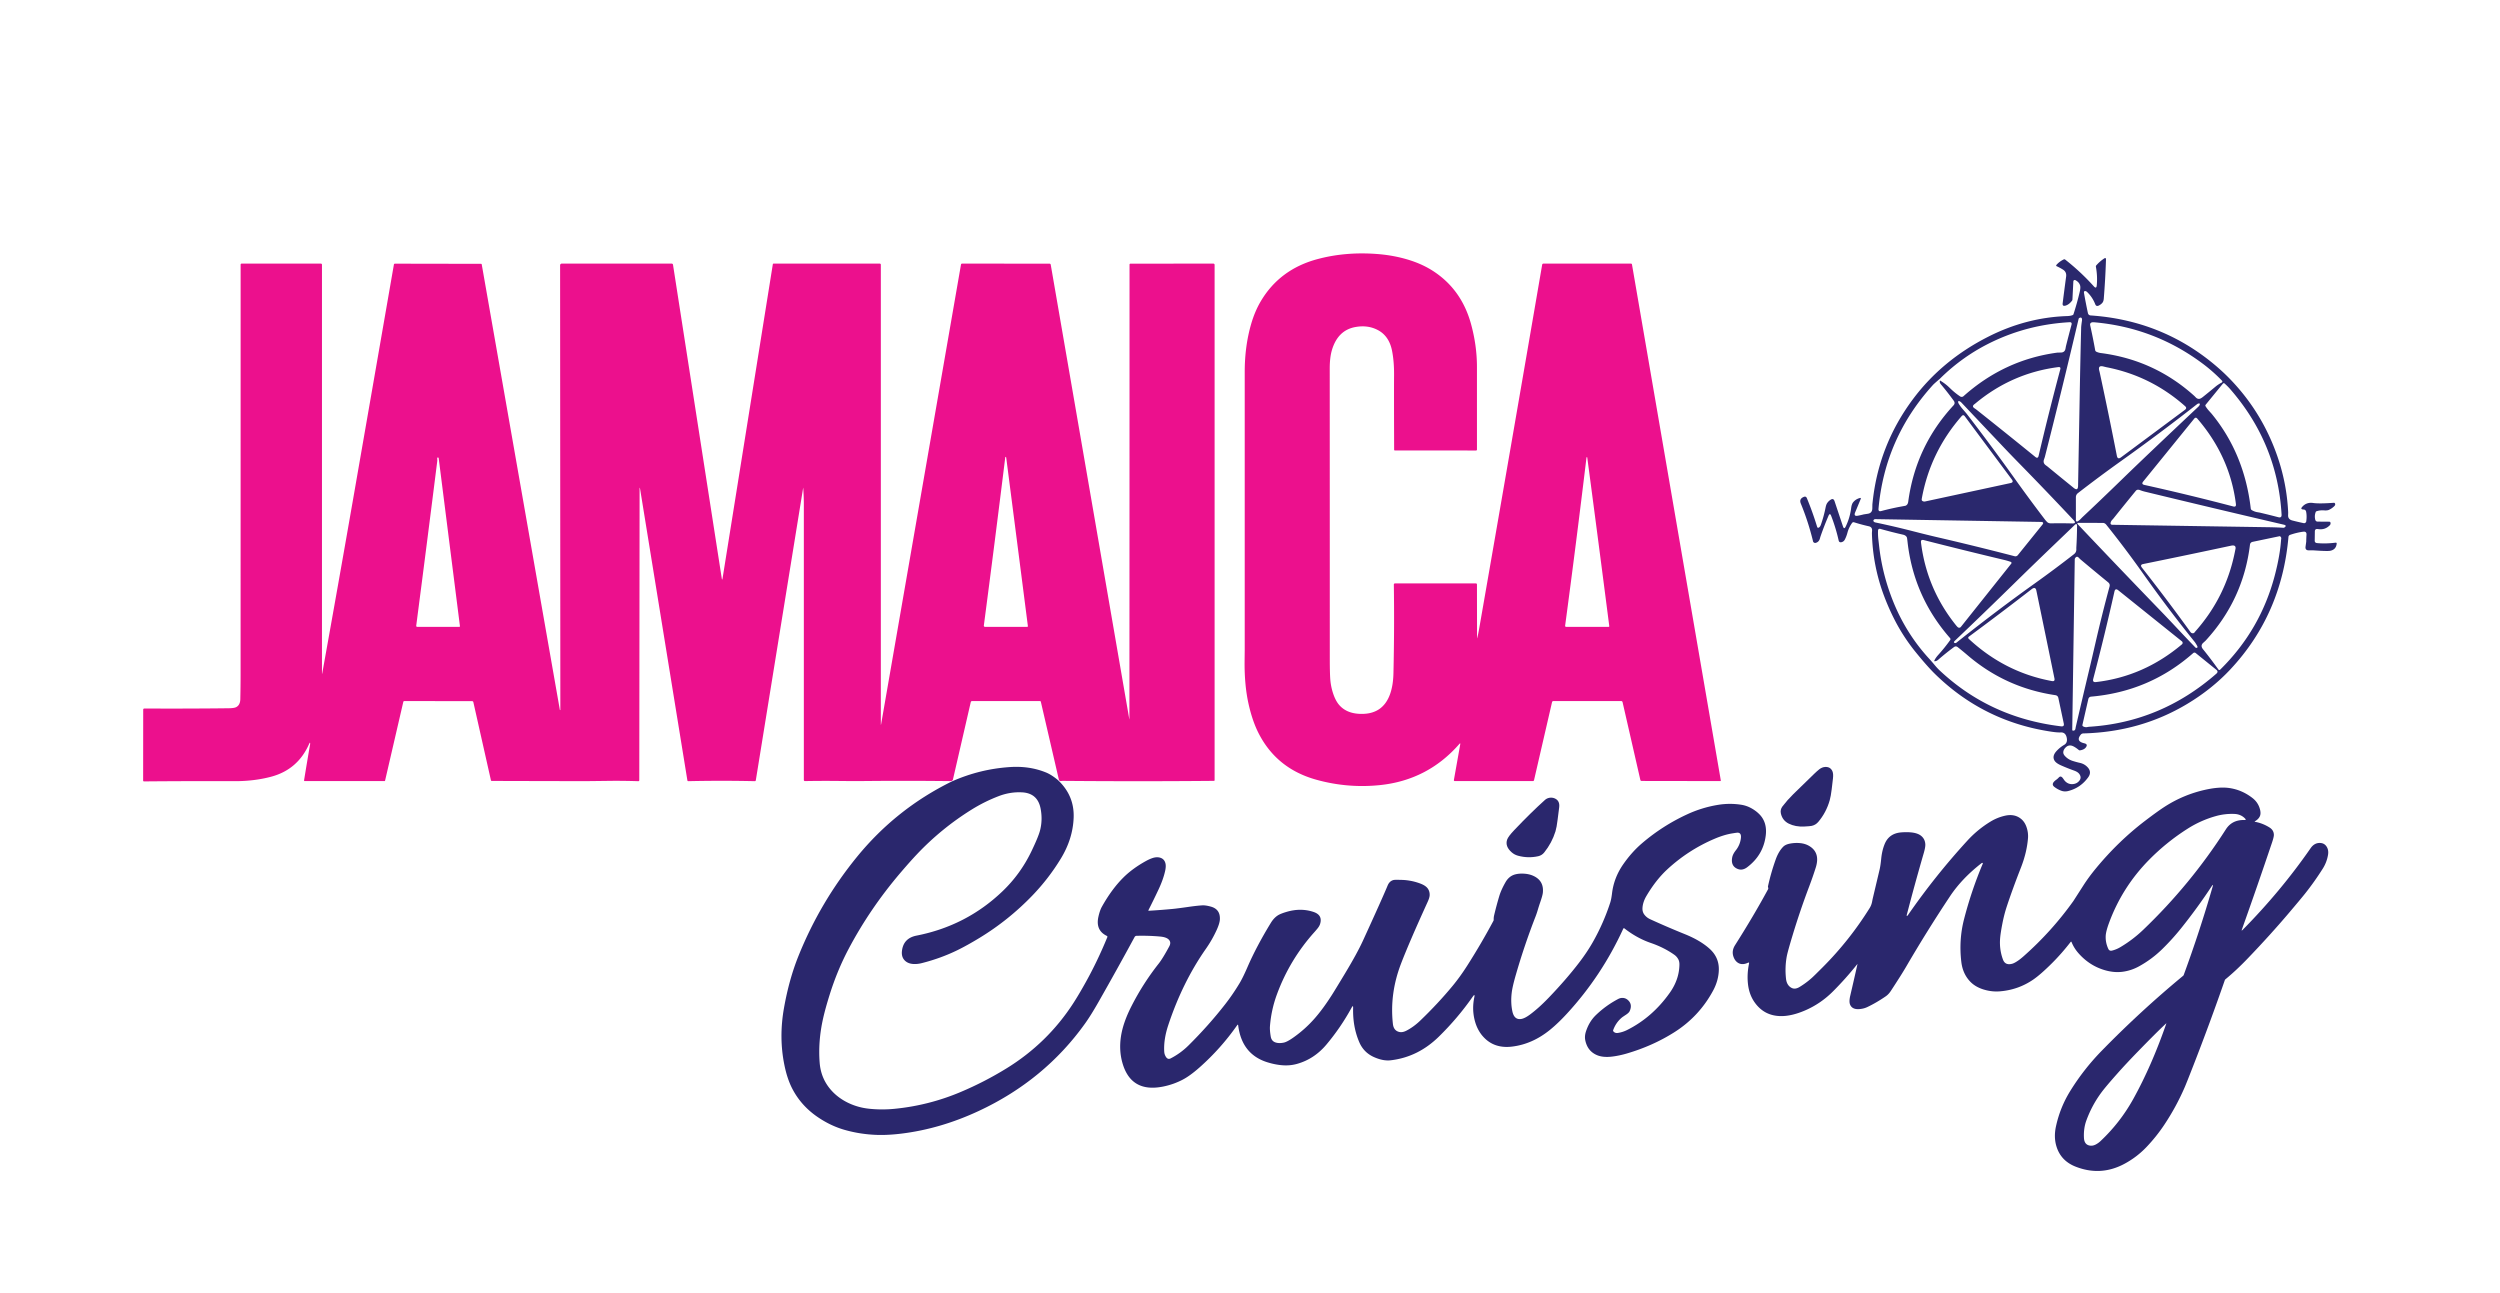
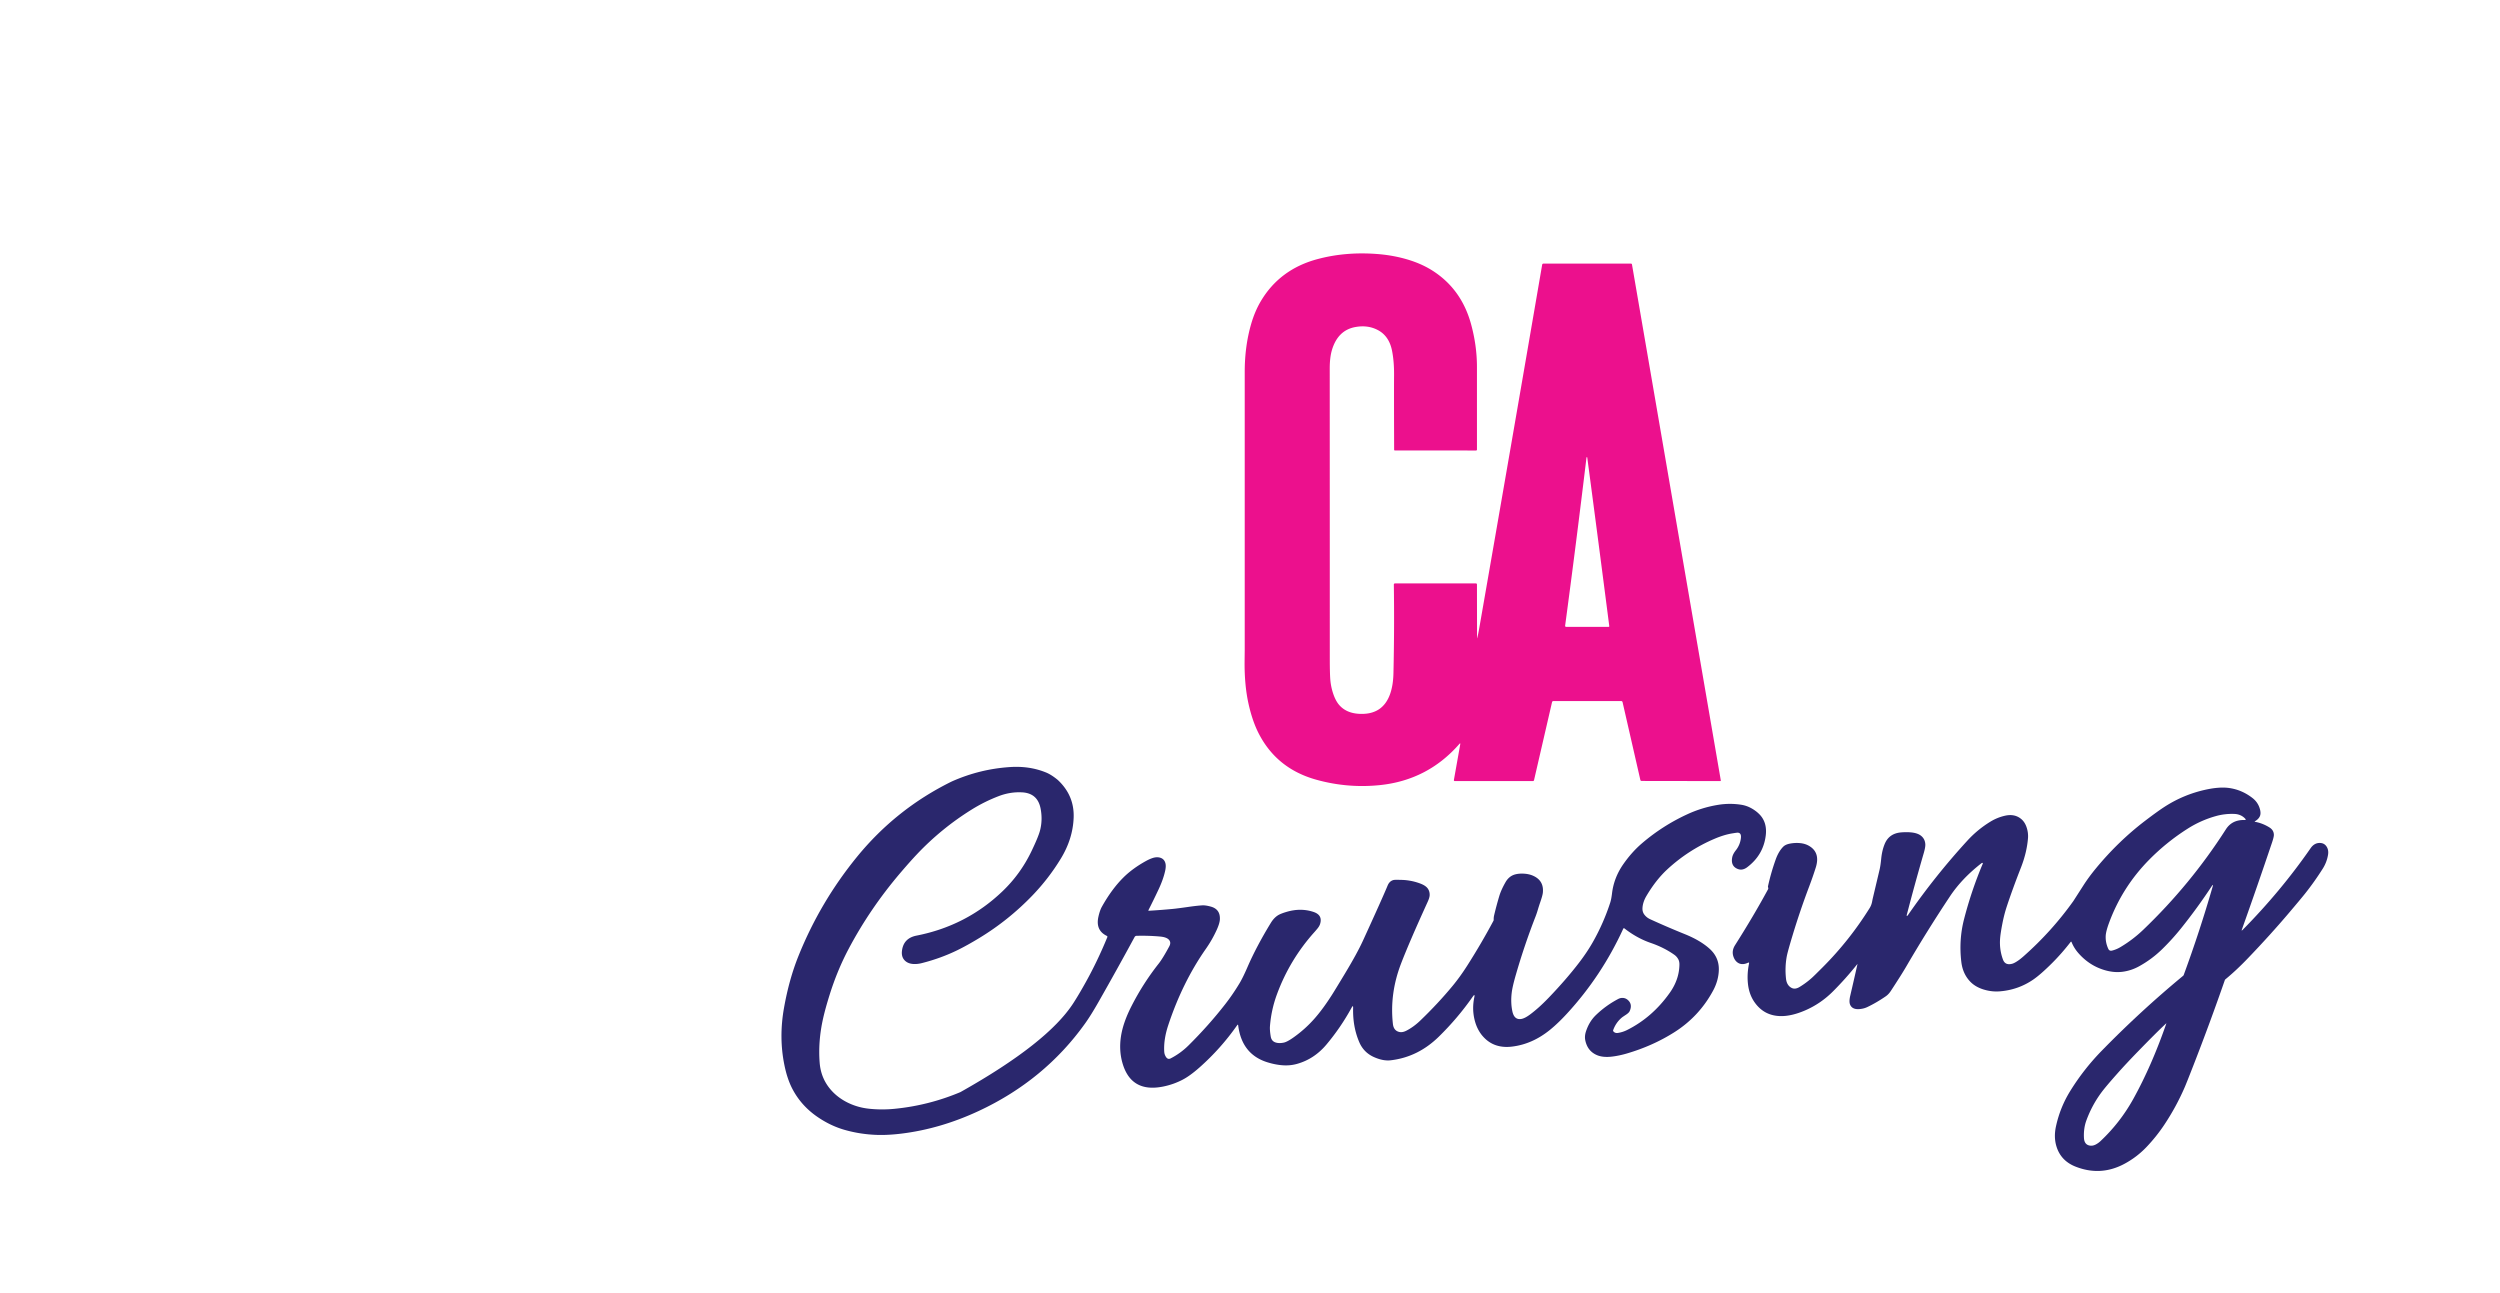
<svg xmlns="http://www.w3.org/2000/svg" version="1.1" viewBox="0 0 2013 1041">
  <path fill="#ec108d" d="   M 1189.46 513.70   Q 1190.13 511.31 1191.31 504.56   Q 1216.76 358.72 1241.76 213.10   A 1.03 1.03 -85.0 0 1 1242.77 212.25   L 1313.24 212.25   A 0.84 0.84 85.1 0 1 1314.07 212.95   L 1385.60 628.44   A 0.42 0.42 -5.2 0 1 1385.19 628.93   L 1321.81 628.83   A 1.02 1.02 83.6 0 1 1320.82 628.04   L 1306.49 565.36   A 1.11 1.11 83.4 0 0 1305.41 564.50   L 1250.79 564.50   A 1.12 1.12 -83.5 0 0 1249.70 565.37   L 1235.20 628.20   A 0.96 0.93 6.0 0 1 1234.27 628.93   L 1171.41 628.94   A 0.75 0.74 5.1 0 1 1170.67 628.07   L 1175.77 599.40   Q 1176.03 597.94 1175.06 599.05   Q 1149.42 628.40 1110.50 632.23   Q 1084.62 634.77 1059.62 627.75   Q 1027.78 618.81 1013.31 590.19   Q 1008.34 580.35 1005.31 566.69   Q 1001.95 551.51 1002.15 532.28   Q 1002.25 523.28 1002.25 523.21   Q 1002.25 411.35 1002.25 299.50   Q 1002.25 278.79 1007.38 261.04   Q 1010.34 250.79 1015.12 242.68   Q 1030.41 216.74 1061.02 208.59   Q 1083.39 202.63 1108.50 204.50   Q 1123.08 205.58 1135.84 209.74   Q 1145.86 213.01 1153.90 218.21   Q 1176.87 233.07 1184.50 261.00   Q 1189.24 278.34 1189.24 295.50   Q 1189.25 328.38 1189.25 362.01   A 0.74 0.73 -90.0 0 1 1188.52 362.75   L 1123.07 362.69   A 0.51 0.49 0.0 0 1 1122.56 362.20   Q 1122.39 314.72 1122.50 302.25   Q 1122.60 291.06 1120.85 282.33   Q 1118.51 270.62 1109.56 265.83   Q 1101.53 261.53 1091.49 263.30   Q 1077.29 265.81 1072.50 281.75   Q 1070.70 287.76 1070.70 296.75   Q 1070.75 414.00 1070.75 531.25   Q 1070.75 540.80 1071.09 546.26   Q 1071.47 552.19 1073.23 557.76   Q 1075.31 564.35 1078.60 567.97   Q 1084.17 574.12 1094.00 574.75   Q 1113.42 576.00 1119.44 558.44   Q 1121.80 551.55 1122.01 541.99   Q 1122.82 506.16 1122.32 470.70   A 0.94 0.93 -0.6 0 1 1123.26 469.75   L 1188.38 469.75   A 0.88 0.87 90.0 0 1 1189.25 470.63   L 1189.31 513.70   Q 1189.31 514.23 1189.46 513.70   Z   M 1277.41 368.68   Q 1269.30 436.28 1260.24 503.84   A 0.81 0.80 3.7 0 0 1261.04 504.75   L 1295.27 504.75   A 0.52 0.52 -3.8 0 0 1295.79 504.16   Q 1287.11 436.52 1278.11 368.77   Q 1277.96 367.68 1277.57 368.22   Q 1277.44 368.39 1277.41 368.68   Z" />
-   <path fill="#2a286d" d="   M 1856.86 411.88   A 2.04 2.03 -4.9 0 0 1854.94 410.27   Q 1852.03 410.18 1853.59 408.31   Q 1857.01 404.21 1862.50 405.00   Q 1867.46 405.72 1879.19 404.85   A 0.97 0.78 -16.0 0 1 1880.01 405.20   Q 1880.83 406.38 1879.44 407.69   Q 1877.45 409.56 1875.18 410.57   Q 1873.82 411.17 1871.23 410.96   Q 1868.21 410.72 1865.29 411.65   A 1.10 1.04 0.6 0 0 1864.62 412.27   Q 1863.44 415.27 1864.25 418.52   A 1.96 1.85 82.7 0 0 1866.05 420.00   L 1875.69 420.08   A 0.79 0.67 -7.9 0 1 1876.39 420.52   Q 1876.91 421.93 1875.94 422.94   Q 1872.07 426.93 1866.48 426.00   Q 1863.95 425.57 1863.92 427.91   L 1863.81 435.29   Q 1863.79 437.11 1865.73 437.30   Q 1872.76 437.96 1880.73 436.94   A 0.69 0.69 -1.0 0 1 1881.51 437.69   Q 1881.03 442.56 1876.25 443.50   Q 1873.96 443.95 1862.27 443.11   Q 1862.18 443.10 1859.24 443.16   Q 1855.98 443.23 1856.43 440.11   Q 1856.96 436.33 1856.97 436.19   Q 1857.02 433.37 1857.19 430.55   Q 1857.35 427.76 1854.58 428.12   Q 1849.38 428.80 1843.98 430.67   A 1.97 1.97 82.9 0 0 1842.67 432.36   Q 1837.20 494.81 1795.94 538.94   Q 1781.11 554.80 1761.18 566.77   Q 1723.57 589.37 1677.47 590.55   A 2.75 2.72 -71.2 0 0 1675.40 591.58   Q 1671.16 596.87 1678.27 598.50   Q 1681.49 599.24 1679.48 601.86   Q 1678.05 603.73 1674.74 604.19   A 1.17 1.05 59.0 0 1 1673.86 603.92   Q 1671.14 601.69 1669.19 600.81   Q 1665.63 599.21 1662.94 602.19   Q 1661.52 603.75 1661.36 605.51   Q 1661.22 607.09 1662.58 608.62   Q 1665.13 611.48 1668.94 612.70   Q 1671.83 613.62 1674.80 614.29   Q 1678.34 615.08 1680.82 617.67   Q 1684.54 621.55 1681.41 625.89   Q 1675.24 634.45 1665.25 636.94   Q 1662.38 637.66 1659.81 636.72   Q 1656.77 635.63 1654.18 633.62   Q 1651.03 631.19 1655.68 627.87   Q 1656.80 627.07 1657.73 626.05   Q 1659.36 624.26 1661.10 626.70   Q 1662.51 628.68 1662.54 628.70   Q 1665.22 631.63 1668.90 631.37   Q 1672.29 631.14 1674.28 628.63   Q 1676.34 626.00 1674.18 623.12   Q 1672.99 621.53 1670.07 620.48   Q 1664.78 618.59 1659.64 616.33   Q 1655.54 614.53 1654.30 612.45   Q 1652.18 608.89 1655.83 604.84   Q 1658.56 601.82 1662.08 599.76   Q 1665.10 597.99 1664.06 593.69   Q 1663.06 589.56 1659.25 589.75   Q 1656.66 589.88 1651.73 589.15   Q 1597.34 581.06 1558.19 542.81   Q 1551.84 536.61 1542.46 525.04   Q 1532.55 512.80 1525.44 498.87   Q 1520.95 490.08 1517.33 480.59   Q 1507.93 455.95 1507.27 429.27   Q 1507.27 429.17 1507.40 427.24   Q 1507.58 424.38 1504.75 423.75   Q 1498.68 422.40 1492.88 420.54   A 1.40 1.39 26.7 0 0 1491.32 421.05   Q 1488.70 424.66 1487.55 428.97   Q 1486.72 432.10 1485.39 434.57   Q 1484.56 436.09 1482.90 436.54   Q 1480.91 437.08 1480.47 435.11   Q 1478.19 424.99 1474.44 415.31   Q 1473.43 412.71 1472.31 415.31   Q 1468.78 423.55 1465.84 432.02   Q 1465.80 432.12 1465.38 433.63   Q 1464.59 436.45 1462.00 437.12   A 1.76 1.76 75.9 0 1 1459.85 435.83   Q 1456.08 420.21 1450.02 405.49   Q 1448.47 401.70 1452.42 400.09   Q 1454.17 399.38 1454.89 401.12   Q 1459.57 412.42 1463.19 424.33   A 0.90 0.89 65.0 0 0 1464.53 424.82   Q 1465.62 424.12 1466.17 422.56   Q 1468.56 415.75 1469.96 408.68   Q 1470.43 406.31 1471.21 405.14   Q 1472.27 403.54 1473.94 402.44   Q 1476.29 400.87 1477.18 403.55   L 1483.94 423.81   Q 1484.89 426.66 1486.18 423.95   Q 1489.57 416.83 1490.56 409.06   Q 1490.95 405.94 1492.15 404.45   Q 1494.15 401.97 1497.40 401.03   Q 1498.73 400.65 1498.19 401.92   L 1493.78 412.54   Q 1492.36 415.95 1495.99 415.25   Q 1498.29 414.81 1500.55 414.22   Q 1500.70 414.18 1504.01 413.67   Q 1507.57 413.12 1507.60 409.25   Q 1507.63 406.35 1507.64 406.25   Q 1512.12 359.07 1540.46 321.20   Q 1563.95 289.83 1601.06 271.06   Q 1631.68 255.58 1664.50 254.50   Q 1667.39 254.40 1669.00 253.66   A 1.19 1.00 90.0 0 0 1669.59 252.96   Q 1672.46 244.10 1674.59 235.03   Q 1675.41 231.55 1674.89 229.82   Q 1674.08 227.14 1671.13 225.59   A 1.15 1.14 -74.9 0 0 1669.46 226.55   L 1668.72 241.19   A 1.74 1.59 67.2 0 1 1668.40 242.09   Q 1665.95 245.35 1663.03 246.12   Q 1660.53 246.78 1660.85 244.21   Q 1662.27 232.85 1663.65 222.71   Q 1664.15 219.02 1661.12 217.10   Q 1658.63 215.53 1656.02 214.35   A 0.65 0.65 -57.2 0 1 1655.80 213.33   Q 1658.22 210.58 1661.71 208.90   A 1.12 1.11 -39.0 0 1 1662.89 209.02   Q 1675.44 218.87 1685.98 230.60   Q 1688.01 232.85 1688.31 229.83   Q 1689.02 222.61 1687.62 214.77   A 1.30 1.29 -29.7 0 1 1687.92 213.69   Q 1690.62 210.58 1694.20 208.18   Q 1695.80 207.10 1695.74 209.03   Q 1695.24 224.67 1693.96 240.51   Q 1693.79 242.66 1692.81 243.83   Q 1691.65 245.21 1689.88 246.06   Q 1687.89 247.01 1687.08 244.95   Q 1684.82 239.21 1680.52 235.10   Q 1679.83 234.45 1679.16 234.37   Q 1677.74 234.21 1678.06 236.06   Q 1679.46 244.09 1681.17 252.00   Q 1681.58 253.87 1683.49 254.00   Q 1740.35 257.90 1783.07 293.58   Q 1790.88 300.10 1797.60 307.29   Q 1822.32 333.70 1834.09 368.43   Q 1841.38 389.97 1842.45 412.68   Q 1842.46 412.76 1842.38 414.82   Q 1842.26 418.18 1845.73 419.08   Q 1850.34 420.27 1854.91 421.23   A 1.75 1.75 9.9 0 0 1857.00 419.76   Q 1857.61 415.37 1856.86 411.88   Z   M 1648.53 375.55   Q 1659.08 384.22 1669.70 392.82   Q 1673.19 395.65 1673.27 391.16   Q 1673.90 356.75 1674.53 321.00   Q 1675.03 292.37 1675.75 263.75   Q 1675.78 262.44 1676.37 258.39   Q 1676.54 257.23 1676.35 256.62   Q 1675.91 255.14 1674.24 256.05   A 1.25 1.05 85.9 0 0 1673.69 256.81   Q 1660.62 312.50 1646.52 367.93   Q 1646.50 368.04 1645.82 370.00   Q 1644.83 372.87 1647.28 374.64   Q 1648.49 375.52 1648.53 375.55   Z   M 1561.96 305.00   Q 1557.40 308.88 1556.44 309.94   Q 1517.64 352.64 1512.57 409.68   Q 1512.35 412.14 1514.74 411.50   Q 1522.71 409.36 1530.82 407.87   Q 1534.28 407.24 1534.30 407.23   Q 1536.17 406.48 1536.50 404.00   Q 1542.49 359.36 1572.95 326.43   Q 1574.59 324.65 1573.17 322.69   Q 1568.37 316.06 1562.81 309.44   Q 1561.40 307.75 1562.15 306.38   Q 1566.43 308.93 1569.79 312.21   Q 1574.06 316.40 1578.36 319.23   A 2.17 2.16 -49.3 0 0 1580.99 319.03   Q 1613.93 289.66 1656.54 283.94   Q 1656.66 283.92 1659.47 283.86   Q 1662.59 283.80 1663.15 280.68   Q 1663.46 278.91 1663.48 278.85   Q 1665.77 269.70 1667.99 261.47   Q 1668.57 259.33 1666.36 259.45   Q 1633.09 261.32 1603.90 275.37   Q 1580.43 286.66 1561.96 305.00   Z   M 1688.04 283.24   Q 1689.76 284.03 1691.47 284.25   Q 1734.82 289.81 1767.01 318.93   Q 1767.07 318.99 1768.04 320.00   Q 1769.27 321.30 1770.84 321.16   Q 1771.97 321.06 1773.75 319.64   Q 1778.79 315.61 1783.74 311.48   Q 1786.18 309.45 1788.95 308.02   A 0.92 0.91 54.5 0 0 1789.19 306.57   Q 1782.10 299.20 1773.94 293.06   Q 1735.00 263.78 1686.25 259.50   Q 1682.88 259.20 1682.95 261.51   Q 1682.95 261.60 1683.58 264.50   Q 1685.45 273.11 1687.04 281.95   A 1.75 1.75 -82.9 0 0 1688.04 283.24   Z   M 1759.45 327.06   Q 1731.98 302.67 1696.05 295.67   Q 1695.95 295.65 1693.60 295.07   Q 1689.21 293.98 1690.31 298.34   Q 1690.63 299.58 1690.65 299.68   Q 1697.90 333.27 1704.50 367.02   Q 1705.14 370.26 1707.81 368.28   L 1759.31 330.00   Q 1761.19 328.60 1759.45 327.06   Z   M 1591.10 329.58   Q 1615.29 348.76 1638.84 367.92   Q 1640.89 369.59 1641.50 367.01   Q 1649.68 332.08 1658.94 297.42   Q 1659.51 295.31 1657.34 295.59   Q 1619.92 300.40 1590.61 324.84   Q 1590.58 324.86 1589.75 325.50   Q 1587.57 327.18 1589.71 328.64   Q 1591.05 329.55 1591.10 329.58   Z   M 1813.19 410.78   Q 1815.35 412.02 1817.43 412.38   Q 1819.46 412.72 1819.56 412.75   Q 1826.81 414.45 1834.56 416.48   Q 1837.29 417.19 1837.13 414.37   Q 1833.83 356.95 1795.60 313.14   Q 1793.79 311.08 1791.21 308.76   A 0.91 0.91 -49.7 0 0 1789.90 308.87   L 1775.97 325.92   A 1.02 1.01 48.7 0 0 1775.90 327.10   Q 1777.16 329.12 1778.56 330.66   Q 1780.69 333.02 1780.72 333.05   Q 1807.16 365.20 1812.31 409.44   A 1.81 1.80 -78.5 0 0 1813.19 410.78   Z   M 1612.44 359.17   Q 1596.12 341.94 1579.33 324.16   Q 1578.88 323.69 1578.33 323.35   Q 1576.60 322.30 1576.72 323.83   Q 1576.76 324.36 1577.13 324.98   Q 1578.46 327.22 1580.16 329.18   Q 1583.17 332.66 1583.52 333.11   Q 1603.34 358.85 1622.20 385.30   Q 1633.93 401.75 1646.19 417.81   Q 1647.44 419.46 1648.45 420.41   Q 1649.54 421.44 1651.52 421.40   Q 1660.42 421.24 1668.51 421.47   Q 1672.27 421.58 1669.70 418.84   Q 1648.15 395.88 1626.32 373.57   Q 1618.56 365.65 1612.44 359.17   Z   M 1709.06 385.56   Q 1730.06 365.17 1770.18 327.42   Q 1770.76 326.87 1771.03 326.32   Q 1771.87 324.61 1770.26 324.89   Q 1769.65 324.99 1768.98 325.52   Q 1738.91 349.10 1707.79 371.29   Q 1690.62 383.53 1673.19 397.02   Q 1671.50 398.32 1671.50 400.46   L 1671.50 419.02   A 0.91 0.91 76.3 0 0 1672.83 419.83   Q 1674.08 419.18 1675.19 418.04   Q 1676.70 416.48 1676.78 416.41   Q 1689.64 404.42 1709.06 385.56   Z   M 1547.89 403.36   A 2.89 2.86 55.5 0 0 1550.10 403.78   L 1618.91 388.96   Q 1621.63 388.38 1619.96 386.12   L 1582.06 335.19   Q 1580.84 333.55 1579.51 335.07   Q 1554.20 364.01 1547.42 401.49   Q 1547.16 402.88 1547.89 403.36   Z   M 1726.67 390.47   Q 1762.14 398.33 1798.17 407.79   Q 1800.68 408.45 1800.36 405.88   Q 1795.59 367.60 1769.29 337.08   Q 1768.01 335.59 1766.76 337.13   L 1725.72 387.70   Q 1723.96 389.87 1726.67 390.47   Z   M 1700.98 422.56   Q 1763.59 423.53 1826.00 424.50   Q 1833.73 424.62 1838.50 424.96   A 1.52 1.27 25.8 0 0 1839.42 424.73   Q 1841.76 423.13 1838.81 422.44   Q 1782.09 409.23 1726.89 395.84   Q 1724.93 395.36 1723.07 394.62   Q 1720.93 393.78 1719.73 395.24   Q 1710.62 406.36 1701.66 417.59   Q 1701.63 417.63 1700.63 418.72   Q 1699.86 419.56 1699.55 420.59   Q 1698.96 422.53 1700.98 422.56   Z   M 1510.27 420.73   Q 1525.16 423.84 1539.89 427.63   Q 1551.78 430.68 1559.32 432.43   Q 1590.76 439.71 1622.16 447.87   A 2.49 2.46 26.6 0 0 1624.72 447.04   L 1644.50 422.50   Q 1646.27 420.30 1643.25 420.25   L 1510.01 418.01   A 1.63 1.15 19.3 0 0 1509.09 418.27   Q 1507.98 419.12 1508.79 420.02   Q 1509.23 420.52 1510.27 420.73   Z   M 1753.50 506.39   Q 1760.55 513.91 1767.71 521.33   A 1.18 0.93 61.0 0 0 1768.56 521.69   Q 1770.06 521.58 1769.00 519.75   Q 1767.76 517.60 1767.16 516.86   Q 1745.74 490.33 1726.05 462.48   Q 1711.30 441.62 1695.94 422.47   Q 1694.80 421.05 1693.11 421.05   L 1673.74 421.00   Q 1671.93 421.00 1673.20 422.33   Q 1706.23 457.21 1739.73 491.87   Q 1745.25 497.59 1753.50 506.39   Z   M 1655.59 437.08   Q 1638.47 453.46 1621.55 470.05   Q 1598.01 493.14 1574.12 515.88   Q 1572.92 517.02 1573.49 517.48   A 1.45 1.45 0.0 0 0 1575.31 517.48   Q 1607.67 491.71 1638.35 469.82   Q 1654.41 458.36 1669.97 446.23   Q 1671.90 444.72 1671.87 442.43   Q 1671.85 441.05 1671.86 440.95   Q 1672.40 432.26 1672.44 423.56   Q 1672.45 420.87 1670.50 422.75   Q 1663.06 429.93 1655.59 437.08   Z   M 1557.50 531.98   Q 1558.44 529.82 1560.75 527.25   Q 1565.94 521.49 1570.28 515.41   A 1.29 1.28 42.4 0 0 1570.20 513.82   Q 1540.89 480.46 1535.94 436.27   Q 1535.59 433.14 1535.43 432.77   Q 1534.69 431.05 1532.25 430.50   Q 1523.32 428.49 1513.87 425.82   A 1.31 1.31 -80.6 0 0 1512.21 427.01   Q 1512.02 430.53 1512.48 434.51   Q 1512.93 438.39 1512.94 438.50   Q 1515.28 460.96 1523.69 482.56   Q 1534.20 509.57 1553.48 530.53   Q 1555.56 532.79 1557.52 535.17   Q 1559.81 537.95 1561.65 539.68   Q 1602.30 577.98 1659.63 584.85   Q 1662.31 585.17 1661.75 582.54   L 1657.40 562.06   Q 1656.98 560.04 1654.92 559.74   Q 1614.95 553.83 1584.33 527.64   Q 1580.36 524.24 1576.39 521.11   Q 1574.87 519.92 1573.32 521.05   Q 1566.79 525.86 1560.69 531.19   Q 1559.32 532.38 1557.81 532.45   A 0.34 0.33 -79.2 0 1 1557.50 531.98   Z   M 1835.94 431.85   A 0.70 0.65 -32.4 0 0 1835.45 431.76   L 1813.91 436.27   Q 1811.91 436.69 1811.67 438.65   Q 1806.29 482.91 1775.91 515.90   Q 1775.86 515.95 1774.07 517.57   Q 1771.53 519.86 1773.81 522.69   Q 1779.99 530.32 1786.24 539.08   A 0.95 0.94 50.2 0 0 1787.67 539.21   Q 1820.22 507.24 1831.75 463.00   Q 1835.88 447.16 1836.72 434.67   Q 1836.73 434.56 1836.84 433.85   Q 1837.04 432.60 1835.94 431.85   Z   M 1576.57 505.14   A 1.73 1.72 -53.5 0 0 1578.89 504.79   L 1619.47 453.84   A 0.91 0.90 -61.0 0 0 1619.07 452.43   Q 1616.52 451.51 1613.49 450.79   Q 1581.43 443.15 1548.96 434.86   Q 1546.47 434.23 1546.78 436.78   Q 1551.38 474.19 1575.11 503.63   Q 1576.02 504.76 1576.57 505.14   Z   M 1765.10 509.85   Q 1766.36 510.18 1767.17 509.09   Q 1767.72 508.37 1767.76 508.33   Q 1792.10 480.90 1799.42 444.91   Q 1800.08 441.66 1800.09 441.59   Q 1800.32 438.55 1796.47 439.38   Q 1760.90 447.00 1725.74 454.15   Q 1722.86 454.74 1724.68 457.05   Q 1744.70 482.55 1763.80 508.97   A 2.35 2.32 -10.5 0 0 1765.10 509.85   Z   M 1697.53 468.93   Q 1685.63 459.21 1675.00 450.26   Q 1674.89 450.17 1673.76 449.01   Q 1672.22 447.43 1670.91 449.41   A 1.94 1.92 -28.0 0 0 1670.59 450.44   L 1668.57 587.69   A 0.60 0.56 -85.6 0 0 1669.05 588.29   Q 1670.88 588.53 1671.19 586.58   Q 1671.37 585.50 1671.38 585.43   Q 1676.95 561.43 1682.67 537.47   Q 1684.12 531.41 1687.20 517.99   Q 1692.51 494.84 1698.61 472.28   Q 1699.15 470.26 1697.53 468.93   Z   M 1585.17 514.33   Q 1614.24 541.40 1652.17 548.39   Q 1654.79 548.88 1654.25 546.26   Q 1647.21 511.93 1640.11 477.63   Q 1639.57 475.00 1639.48 474.77   Q 1638.56 472.32 1635.75 474.50   Q 1611.07 493.64 1585.26 512.69   A 1.07 1.07 48.3 0 0 1585.17 514.33   Z   M 1687.69 549.20   Q 1726.11 544.76 1756.91 518.81   A 1.56 1.55 44.1 0 0 1756.87 516.41   L 1705.63 475.29   Q 1703.21 473.35 1702.54 476.36   Q 1694.77 511.16 1685.47 546.65   Q 1684.72 549.54 1687.69 549.20   Z   M 1677.31 584.87   Q 1678.98 585.74 1680.47 585.47   Q 1681.96 585.21 1682.08 585.20   Q 1739.89 581.59 1784.65 542.41   Q 1786.47 540.81 1784.60 539.30   L 1767.93 525.80   A 1.53 1.52 -46.3 0 0 1765.98 525.85   Q 1730.95 556.79 1683.81 560.93   Q 1681.94 561.09 1681.50 562.99   L 1676.77 583.66   A 1.10 1.08 -69.6 0 0 1677.31 584.87   Z" />
-   <path fill="#ec108d" d="   M 852.54 627.50   L 838.09 565.07   A 0.73 0.73 83.5 0 0 837.38 564.50   L 782.73 564.50   A 1.11 1.11 -83.4 0 0 781.65 565.36   L 767.30 627.70   A 1.46 1.00 87.0 0 1 766.81 628.50   Q 766.25 628.88 765.50 628.96   Q 730.63 628.55 695.76 628.89   Q 687.50 628.97 675.75 628.84   Q 661.86 628.68 648.16 628.93   A 0.89 0.89 -0.6 0 1 647.25 628.04   Q 647.25 516.50 647.25 405.75   Q 647.25 400.56 646.78 392.99   Q 646.75 392.51 646.67 392.99   L 608.57 628.34   A 0.79 0.79 5.4 0 1 607.77 629.00   Q 581.00 628.41 554.23 629.00   A 0.75 0.74 -4.9 0 1 553.48 628.38   L 515.49 394.21   Q 515.00 391.22 515.00 394.25   L 514.75 628.27   A 0.75 0.75 0.7 0 1 513.98 629.02   Q 501.62 628.61 489.50 628.77   Q 472.85 628.99 469.50 628.98   Q 432.62 628.92 395.97 628.81   A 0.70 0.69 -6.2 0 1 395.29 628.27   L 381.15 565.38   A 1.06 1.04 83.4 0 0 380.13 564.56   L 325.58 564.50   A 0.87 0.87 6.2 0 0 324.73 565.18   L 310.06 628.58   A 0.46 0.46 6.2 0 1 309.61 628.94   L 245.35 628.94   A 0.53 0.52 4.2 0 1 244.83 628.34   Q 247.24 613.48 249.70 599.28   Q 249.75 598.97 249.74 598.72   Q 249.68 597.24 248.92 598.97   Q 239.77 619.82 218.00 625.50   Q 204.43 629.04 189.00 628.99   Q 152.28 628.87 115.94 629.19   A 0.69 0.68 -0.0 0 1 115.25 628.51   L 115.31 571.38   A 0.90 0.89 -0.0 0 1 116.21 570.49   Q 150.96 570.68 184.07 570.29   Q 188.64 570.24 190.28 569.33   Q 193.40 567.62 193.50 563.00   Q 193.73 552.63 193.73 542.25   Q 193.74 378.12 193.75 213.02   A 0.77 0.77 0.0 0 1 194.52 212.25   L 258.37 212.25   A 0.88 0.88 0.0 0 1 259.25 213.13   L 259.25 541.77   Q 259.25 543.39 259.54 541.80   Q 272.05 472.30 284.21 402.54   Q 300.63 308.27 317.17 213.01   A 0.84 0.84 -85.1 0 1 318.00 212.31   L 387.32 212.43   A 0.61 0.59 84.7 0 1 387.90 212.93   L 450.78 571.51   A 0.28 0.17 80.1 0 0 450.99 571.75   L 451.09 571.74   A 0.17 0.12 86.1 0 0 451.19 571.58   L 451.00 213.57   A 1.32 1.32 0.0 0 1 452.32 212.25   L 540.84 212.25   A 1.08 1.08 85.7 0 1 541.91 213.17   L 581.14 465.57   Q 581.48 467.76 581.83 465.57   L 622.28 212.78   A 0.63 0.62 4.3 0 1 622.90 212.25   L 708.37 212.25   A 0.88 0.88 0.0 0 1 709.25 213.13   L 709.25 582.76   Q 709.25 584.44 709.54 582.79   L 773.79 213.00   A 0.92 0.90 4.9 0 1 774.69 212.25   L 845.12 212.31   A 0.96 0.94 84.9 0 1 846.05 213.10   Q 877.78 396.52 909.26 578.80   Q 909.40 579.63 909.40 578.75   Q 909.50 396.38 909.50 213.02   A 0.71 0.70 -90.0 0 1 910.20 212.31   L 976.99 212.25   A 1.01 1.01 0.0 0 1 978.00 213.26   L 978.00 628.22   A 0.53 0.53 0.0 0 1 977.47 628.75   Q 916.70 629.31 855.66 628.76   Q 855.54 628.75 854.36 628.89   Q 852.88 629.05 852.54 627.50   Z   M 809.38 368.68   Q 801.09 436.00 792.19 503.68   A 0.95 0.95 3.7 0 0 793.13 504.75   L 827.10 504.75   A 0.55 0.55 -3.6 0 0 827.65 504.13   Q 818.94 436.02 810.22 368.61   Q 810.18 368.27 810.02 368.07   Q 809.53 367.47 809.38 368.68   Z   M 352.10 371.15   Q 343.83 437.10 335.14 503.83   A 0.82 0.81 3.7 0 0 335.95 504.75   L 369.81 504.75   A 0.53 0.53 -3.8 0 0 370.34 504.15   L 353.25 369.06   A 0.86 0.64 89.7 0 0 352.72 368.36   Q 351.93 368.19 352.08 369.73   Q 352.17 370.58 352.10 371.15   Z" />
-   <path fill="#2a276d" d="   M 851.75 628.04   Q 865.21 640.60 864.50 658.50   Q 863.83 675.49 854.23 691.27   Q 844.41 707.41 831.29 721.04   Q 812.06 741.02 788.48 755.33   Q 778.67 761.28 770.99 765.04   Q 757.53 771.63 742.25 775.50   Q 738.70 776.40 735.42 776.20   Q 731.56 775.96 729.16 773.96   Q 725.65 771.04 726.25 765.75   Q 727.41 755.43 738.02 753.35   Q 778.25 745.44 807.31 717.56   Q 821.76 703.71 830.53 685.43   Q 835.93 674.18 837.32 669.10   Q 839.70 660.39 837.88 651.02   Q 835.48 638.67 823.00 638.00   Q 813.35 637.48 803.92 641.13   Q 792.65 645.48 782.39 651.86   Q 758.02 667.03 738.40 687.77   Q 732.65 693.85 725.10 702.70   Q 700.49 731.58 683.31 764.06   Q 674.21 781.26 668.05 800.90   Q 664.54 812.09 662.73 820.18   Q 658.63 838.53 660.00 855.75   Q 661.07 869.14 670.07 878.70   Q 675.65 884.62 683.54 888.30   Q 691.15 891.84 699.75 892.75   Q 709.87 893.82 720.01 892.84   Q 747.70 890.16 773.33 879.36   Q 792.56 871.26 810.32 860.33   Q 843.42 839.97 864.25 807.74   Q 868.74 800.79 874.44 790.53   Q 883.76 773.75 891.62 754.62   A 0.80 0.80 -65.8 0 0 891.23 753.59   Q 882.00 749.15 884.44 738.19   Q 885.58 733.07 887.21 730.15   Q 895.11 716.00 904.44 706.69   Q 911.74 699.40 922.44 693.44   Q 925.27 691.86 927.71 691.01   Q 930.81 689.93 933.37 690.42   Q 937.38 691.20 938.40 695.12   Q 939.02 697.50 938.15 701.37   Q 936.60 708.25 932.81 716.31   Q 929.00 724.43 924.75 732.81   Q 924.46 733.38 925.09 733.34   Q 934.86 732.77 944.33 731.86   Q 948.41 731.46 956.15 730.34   Q 963.47 729.27 968.00 729.00   Q 970.75 728.83 975.00 730.01   Q 982.62 732.14 982.25 740.25   Q 982.10 743.48 979.62 748.91   Q 976.03 756.77 971.07 763.86   Q 952.12 790.92 940.69 825.44   Q 936.94 836.74 937.42 846.44   Q 937.49 847.95 937.85 849.01   Q 938.32 850.36 939.07 851.37   Q 940.53 853.30 942.68 852.19   Q 950.65 848.07 957.01 841.76   Q 973.25 825.66 986.56 808.56   Q 992.69 800.69 998.10 791.68   Q 1000.78 787.22 1004.44 778.78   Q 1011.74 761.96 1023.31 743.06   Q 1025.69 739.17 1028.85 737.11   Q 1031.08 735.66 1036.20 734.17   Q 1047.49 730.89 1057.69 734.31   Q 1065.17 736.82 1062.93 744.01   Q 1062.39 745.72 1060.91 747.55   Q 1059.60 749.16 1058.21 750.71   Q 1038.49 772.74 1028.24 800.50   Q 1023.62 812.98 1022.58 826.26   Q 1022.33 829.41 1023.19 834.56   Q 1023.76 838.02 1026.56 839.19   Q 1029.44 840.39 1033.75 839.50   Q 1036.45 838.94 1041.59 835.30   Q 1050.82 828.78 1058.31 820.31   Q 1065.23 812.50 1072.62 800.86   Q 1075.27 796.69 1083.04 783.78   Q 1092.83 767.51 1097.44 757.44   Q 1113.40 722.57 1117.31 713.06   Q 1118.90 709.21 1122.38 708.53   Q 1123.37 708.34 1128.63 708.49   Q 1136.27 708.71 1143.39 711.34   Q 1147.95 713.02 1149.66 715.48   Q 1151.33 717.88 1151.16 720.97   Q 1151.05 722.89 1149.55 726.19   Q 1134.57 759.05 1128.06 776.06   Q 1118.87 800.08 1121.56 824.44   Q 1122.16 829.86 1126.67 830.93   Q 1129.24 831.54 1132.44 829.89   Q 1138.29 826.87 1143.56 821.81   Q 1157.94 808.01 1169.71 793.75   Q 1175.66 786.54 1181.40 777.55   Q 1192.65 759.92 1202.52 741.44   A 2.00 1.66 62.3 0 0 1202.72 740.50   Q 1202.66 738.76 1203.06 737.06   Q 1204.93 729.16 1207.26 721.38   Q 1208.70 716.59 1212.19 710.44   Q 1215.05 705.38 1220.06 704.06   Q 1223.40 703.19 1227.56 703.51   Q 1231.61 703.82 1234.75 705.29   Q 1243.26 709.25 1242.31 718.79   Q 1242.08 721.09 1240.01 727.04   Q 1239.08 729.75 1238.27 732.50   Q 1237.38 735.54 1236.45 737.91   Q 1227.38 761.19 1220.48 785.18   Q 1217.78 794.56 1217.22 799.47   Q 1216.30 807.33 1217.75 814.25   Q 1219.24 821.40 1224.92 820.47   Q 1227.77 820.00 1231.96 816.90   Q 1239.07 811.64 1247.06 803.31   Q 1261.29 788.48 1271.67 774.89   Q 1278.08 766.49 1282.73 758.26   Q 1291.19 743.28 1296.53 726.87   Q 1297.44 724.09 1298.00 719.35   Q 1299.51 706.64 1307.19 695.69   Q 1313.97 686.01 1322.08 679.06   Q 1338.70 664.83 1358.58 655.67   Q 1370.37 650.23 1383.17 648.10   Q 1392.46 646.55 1401.76 647.94   Q 1405.97 648.57 1409.62 650.49   Q 1413.38 652.47 1416.25 655.24   Q 1423.19 661.91 1421.75 673.00   Q 1419.72 688.60 1406.81 698.31   Q 1404.90 699.75 1402.90 700.11   Q 1400.95 700.46 1398.84 699.53   Q 1393.54 697.19 1394.75 690.50   Q 1395.25 687.74 1397.68 684.68   Q 1401.15 680.31 1401.78 674.75   Q 1402.26 670.50 1399.04 670.46   Q 1398.55 670.45 1394.94 671.03   Q 1388.27 672.09 1380.44 675.44   Q 1359.34 684.45 1342.51 700.01   Q 1333.33 708.50 1325.69 721.44   Q 1322.86 726.23 1322.53 730.99   Q 1322.31 734.18 1324.05 736.47   Q 1325.86 738.86 1328.78 740.19   Q 1342.57 746.50 1356.64 752.18   Q 1369.22 757.26 1376.69 764.06   Q 1384.26 770.96 1384.00 781.00   Q 1383.78 789.51 1379.36 797.70   Q 1368.13 818.52 1348.14 831.18   Q 1330.88 842.11 1310.00 848.25   Q 1303.84 850.06 1298.10 850.76   Q 1290.95 851.63 1286.20 849.72   Q 1278.39 846.59 1276.50 837.83   Q 1275.78 834.43 1276.94 830.76   Q 1279.52 822.65 1285.06 817.31   Q 1293.07 809.60 1302.92 804.40   Q 1305.14 803.24 1307.41 803.60   Q 1309.54 803.94 1311.20 805.63   Q 1314.55 809.03 1312.19 814.19   Q 1311.58 815.51 1309.28 817.03   Q 1306.39 818.94 1305.97 819.29   Q 1301.08 823.38 1298.91 829.52   A 0.98 0.88 -56.4 0 0 1299.04 830.40   Q 1300.40 832.08 1302.75 831.72   Q 1306.63 831.13 1310.15 829.36   Q 1330.52 819.18 1344.56 799.31   Q 1352.05 788.72 1352.27 776.83   Q 1352.33 774.19 1351.33 772.36   Q 1350.14 770.19 1348.19 768.81   Q 1339.86 762.92 1329.24 759.27   Q 1318.09 755.44 1307.96 747.53   A 0.58 0.58 31.6 0 0 1307.07 747.74   Q 1289.67 785.76 1261.81 816.06   Q 1254.65 823.86 1248.14 829.16   Q 1233.79 840.84 1217.25 842.75   Q 1203.40 844.35 1194.79 835.30   Q 1189.16 829.40 1187.15 820.38   Q 1185.26 811.88 1187.10 803.10   Q 1187.81 799.70 1185.82 802.55   Q 1173.66 819.94 1158.51 834.76   Q 1141.68 851.22 1119.75 853.75   Q 1113.70 854.45 1106.38 851.19   Q 1098.05 847.49 1094.47 839.12   Q 1089.12 826.64 1089.54 811.53   Q 1089.61 809.01 1088.40 811.22   Q 1079.63 827.28 1068.07 841.04   Q 1058.16 852.83 1044.19 856.69   Q 1038.44 858.27 1032.14 857.71   Q 1026.44 857.21 1020.44 855.33   Q 999.94 848.92 997.00 825.73   Q 996.85 824.55 996.16 825.52   Q 983.02 844.30 965.81 859.54   Q 958.24 866.23 952.33 869.33   Q 944.87 873.24 936.43 874.92   Q 910.60 880.05 903.75 855.75   Q 900.95 845.82 902.56 834.81   Q 904.19 823.69 910.95 810.38   Q 920.27 792.00 933.04 775.82   Q 936.33 771.63 941.50 762.00   Q 943.37 758.51 940.75 756.25   Q 938.77 754.54 934.26 754.12   Q 925.15 753.27 915.14 753.52   A 1.83 1.82 13.4 0 0 913.59 754.47   Q 899.35 780.74 884.40 807.00   Q 878.44 817.47 873.82 823.95   Q 841.12 869.80 788.06 894.56   Q 757.23 908.95 725.71 912.80   Q 714.72 914.14 705.76 913.81   Q 692.45 913.32 680.00 909.75   Q 668.57 906.47 658.05 899.21   Q 644.92 890.15 637.88 876.47   Q 633.84 868.63 631.59 857.55   Q 627.07 835.39 631.25 811.75   Q 635.34 788.61 642.94 769.72   Q 660.42 726.28 690.00 689.99   Q 721.54 651.30 766.28 629.29   Q 788.84 619.20 813.51 617.62   Q 829.08 616.63 842.25 622.00   Q 846.64 623.79 851.75 628.04   Z" />
-   <path fill="#2a276d" d="   M 1460.94 622.94   Q 1463.15 620.80 1464.85 619.47   Q 1467.12 617.70 1469.57 617.56   Q 1473.74 617.31 1475.40 620.84   Q 1476.35 622.87 1475.91 626.76   Q 1475.41 631.20 1474.87 635.62   Q 1474.18 641.21 1473.28 644.40   Q 1470.47 654.25 1464.06 661.81   Q 1461.93 664.32 1458.73 665.00   Q 1457.36 665.29 1452.77 665.52   Q 1445.66 665.86 1440.31 663.19   Q 1435.31 660.69 1434.00 655.20   Q 1433.22 651.93 1435.28 649.26   Q 1439.27 644.05 1443.96 639.46   Q 1452.42 631.17 1460.94 622.94   Z" />
+   <path fill="#2a276d" d="   M 851.75 628.04   Q 865.21 640.60 864.50 658.50   Q 863.83 675.49 854.23 691.27   Q 844.41 707.41 831.29 721.04   Q 812.06 741.02 788.48 755.33   Q 778.67 761.28 770.99 765.04   Q 757.53 771.63 742.25 775.50   Q 738.70 776.40 735.42 776.20   Q 731.56 775.96 729.16 773.96   Q 725.65 771.04 726.25 765.75   Q 727.41 755.43 738.02 753.35   Q 778.25 745.44 807.31 717.56   Q 821.76 703.71 830.53 685.43   Q 835.93 674.18 837.32 669.10   Q 839.70 660.39 837.88 651.02   Q 835.48 638.67 823.00 638.00   Q 813.35 637.48 803.92 641.13   Q 792.65 645.48 782.39 651.86   Q 758.02 667.03 738.40 687.77   Q 732.65 693.85 725.10 702.70   Q 700.49 731.58 683.31 764.06   Q 674.21 781.26 668.05 800.90   Q 664.54 812.09 662.73 820.18   Q 658.63 838.53 660.00 855.75   Q 661.07 869.14 670.07 878.70   Q 675.65 884.62 683.54 888.30   Q 691.15 891.84 699.75 892.75   Q 709.87 893.82 720.01 892.84   Q 747.70 890.16 773.33 879.36   Q 843.42 839.97 864.25 807.74   Q 868.74 800.79 874.44 790.53   Q 883.76 773.75 891.62 754.62   A 0.80 0.80 -65.8 0 0 891.23 753.59   Q 882.00 749.15 884.44 738.19   Q 885.58 733.07 887.21 730.15   Q 895.11 716.00 904.44 706.69   Q 911.74 699.40 922.44 693.44   Q 925.27 691.86 927.71 691.01   Q 930.81 689.93 933.37 690.42   Q 937.38 691.20 938.40 695.12   Q 939.02 697.50 938.15 701.37   Q 936.60 708.25 932.81 716.31   Q 929.00 724.43 924.75 732.81   Q 924.46 733.38 925.09 733.34   Q 934.86 732.77 944.33 731.86   Q 948.41 731.46 956.15 730.34   Q 963.47 729.27 968.00 729.00   Q 970.75 728.83 975.00 730.01   Q 982.62 732.14 982.25 740.25   Q 982.10 743.48 979.62 748.91   Q 976.03 756.77 971.07 763.86   Q 952.12 790.92 940.69 825.44   Q 936.94 836.74 937.42 846.44   Q 937.49 847.95 937.85 849.01   Q 938.32 850.36 939.07 851.37   Q 940.53 853.30 942.68 852.19   Q 950.65 848.07 957.01 841.76   Q 973.25 825.66 986.56 808.56   Q 992.69 800.69 998.10 791.68   Q 1000.78 787.22 1004.44 778.78   Q 1011.74 761.96 1023.31 743.06   Q 1025.69 739.17 1028.85 737.11   Q 1031.08 735.66 1036.20 734.17   Q 1047.49 730.89 1057.69 734.31   Q 1065.17 736.82 1062.93 744.01   Q 1062.39 745.72 1060.91 747.55   Q 1059.60 749.16 1058.21 750.71   Q 1038.49 772.74 1028.24 800.50   Q 1023.62 812.98 1022.58 826.26   Q 1022.33 829.41 1023.19 834.56   Q 1023.76 838.02 1026.56 839.19   Q 1029.44 840.39 1033.75 839.50   Q 1036.45 838.94 1041.59 835.30   Q 1050.82 828.78 1058.31 820.31   Q 1065.23 812.50 1072.62 800.86   Q 1075.27 796.69 1083.04 783.78   Q 1092.83 767.51 1097.44 757.44   Q 1113.40 722.57 1117.31 713.06   Q 1118.90 709.21 1122.38 708.53   Q 1123.37 708.34 1128.63 708.49   Q 1136.27 708.71 1143.39 711.34   Q 1147.95 713.02 1149.66 715.48   Q 1151.33 717.88 1151.16 720.97   Q 1151.05 722.89 1149.55 726.19   Q 1134.57 759.05 1128.06 776.06   Q 1118.87 800.08 1121.56 824.44   Q 1122.16 829.86 1126.67 830.93   Q 1129.24 831.54 1132.44 829.89   Q 1138.29 826.87 1143.56 821.81   Q 1157.94 808.01 1169.71 793.75   Q 1175.66 786.54 1181.40 777.55   Q 1192.65 759.92 1202.52 741.44   A 2.00 1.66 62.3 0 0 1202.72 740.50   Q 1202.66 738.76 1203.06 737.06   Q 1204.93 729.16 1207.26 721.38   Q 1208.70 716.59 1212.19 710.44   Q 1215.05 705.38 1220.06 704.06   Q 1223.40 703.19 1227.56 703.51   Q 1231.61 703.82 1234.75 705.29   Q 1243.26 709.25 1242.31 718.79   Q 1242.08 721.09 1240.01 727.04   Q 1239.08 729.75 1238.27 732.50   Q 1237.38 735.54 1236.45 737.91   Q 1227.38 761.19 1220.48 785.18   Q 1217.78 794.56 1217.22 799.47   Q 1216.30 807.33 1217.75 814.25   Q 1219.24 821.40 1224.92 820.47   Q 1227.77 820.00 1231.96 816.90   Q 1239.07 811.64 1247.06 803.31   Q 1261.29 788.48 1271.67 774.89   Q 1278.08 766.49 1282.73 758.26   Q 1291.19 743.28 1296.53 726.87   Q 1297.44 724.09 1298.00 719.35   Q 1299.51 706.64 1307.19 695.69   Q 1313.97 686.01 1322.08 679.06   Q 1338.70 664.83 1358.58 655.67   Q 1370.37 650.23 1383.17 648.10   Q 1392.46 646.55 1401.76 647.94   Q 1405.97 648.57 1409.62 650.49   Q 1413.38 652.47 1416.25 655.24   Q 1423.19 661.91 1421.75 673.00   Q 1419.72 688.60 1406.81 698.31   Q 1404.90 699.75 1402.90 700.11   Q 1400.95 700.46 1398.84 699.53   Q 1393.54 697.19 1394.75 690.50   Q 1395.25 687.74 1397.68 684.68   Q 1401.15 680.31 1401.78 674.75   Q 1402.26 670.50 1399.04 670.46   Q 1398.55 670.45 1394.94 671.03   Q 1388.27 672.09 1380.44 675.44   Q 1359.34 684.45 1342.51 700.01   Q 1333.33 708.50 1325.69 721.44   Q 1322.86 726.23 1322.53 730.99   Q 1322.31 734.18 1324.05 736.47   Q 1325.86 738.86 1328.78 740.19   Q 1342.57 746.50 1356.64 752.18   Q 1369.22 757.26 1376.69 764.06   Q 1384.26 770.96 1384.00 781.00   Q 1383.78 789.51 1379.36 797.70   Q 1368.13 818.52 1348.14 831.18   Q 1330.88 842.11 1310.00 848.25   Q 1303.84 850.06 1298.10 850.76   Q 1290.95 851.63 1286.20 849.72   Q 1278.39 846.59 1276.50 837.83   Q 1275.78 834.43 1276.94 830.76   Q 1279.52 822.65 1285.06 817.31   Q 1293.07 809.60 1302.92 804.40   Q 1305.14 803.24 1307.41 803.60   Q 1309.54 803.94 1311.20 805.63   Q 1314.55 809.03 1312.19 814.19   Q 1311.58 815.51 1309.28 817.03   Q 1306.39 818.94 1305.97 819.29   Q 1301.08 823.38 1298.91 829.52   A 0.98 0.88 -56.4 0 0 1299.04 830.40   Q 1300.40 832.08 1302.75 831.72   Q 1306.63 831.13 1310.15 829.36   Q 1330.52 819.18 1344.56 799.31   Q 1352.05 788.72 1352.27 776.83   Q 1352.33 774.19 1351.33 772.36   Q 1350.14 770.19 1348.19 768.81   Q 1339.86 762.92 1329.24 759.27   Q 1318.09 755.44 1307.96 747.53   A 0.58 0.58 31.6 0 0 1307.07 747.74   Q 1289.67 785.76 1261.81 816.06   Q 1254.65 823.86 1248.14 829.16   Q 1233.79 840.84 1217.25 842.75   Q 1203.40 844.35 1194.79 835.30   Q 1189.16 829.40 1187.15 820.38   Q 1185.26 811.88 1187.10 803.10   Q 1187.81 799.70 1185.82 802.55   Q 1173.66 819.94 1158.51 834.76   Q 1141.68 851.22 1119.75 853.75   Q 1113.70 854.45 1106.38 851.19   Q 1098.05 847.49 1094.47 839.12   Q 1089.12 826.64 1089.54 811.53   Q 1089.61 809.01 1088.40 811.22   Q 1079.63 827.28 1068.07 841.04   Q 1058.16 852.83 1044.19 856.69   Q 1038.44 858.27 1032.14 857.71   Q 1026.44 857.21 1020.44 855.33   Q 999.94 848.92 997.00 825.73   Q 996.85 824.55 996.16 825.52   Q 983.02 844.30 965.81 859.54   Q 958.24 866.23 952.33 869.33   Q 944.87 873.24 936.43 874.92   Q 910.60 880.05 903.75 855.75   Q 900.95 845.82 902.56 834.81   Q 904.19 823.69 910.95 810.38   Q 920.27 792.00 933.04 775.82   Q 936.33 771.63 941.50 762.00   Q 943.37 758.51 940.75 756.25   Q 938.77 754.54 934.26 754.12   Q 925.15 753.27 915.14 753.52   A 1.83 1.82 13.4 0 0 913.59 754.47   Q 899.35 780.74 884.40 807.00   Q 878.44 817.47 873.82 823.95   Q 841.12 869.80 788.06 894.56   Q 757.23 908.95 725.71 912.80   Q 714.72 914.14 705.76 913.81   Q 692.45 913.32 680.00 909.75   Q 668.57 906.47 658.05 899.21   Q 644.92 890.15 637.88 876.47   Q 633.84 868.63 631.59 857.55   Q 627.07 835.39 631.25 811.75   Q 635.34 788.61 642.94 769.72   Q 660.42 726.28 690.00 689.99   Q 721.54 651.30 766.28 629.29   Q 788.84 619.20 813.51 617.62   Q 829.08 616.63 842.25 622.00   Q 846.64 623.79 851.75 628.04   Z" />
  <path fill="#2a276d" d="   M 1495.38 776.45   Q 1486.29 787.89 1475.97 798.22   Q 1465.93 808.28 1453.18 813.71   Q 1442.48 818.28 1433.85 818.16   Q 1420.50 817.98 1412.80 807.06   Q 1408.47 800.91 1407.50 792.60   Q 1406.55 784.39 1408.32 775.91   Q 1408.58 774.67 1407.43 775.21   Q 1403.07 777.24 1399.84 775.49   Q 1396.98 773.93 1395.73 770.16   Q 1394.20 765.58 1397.06 761.06   Q 1412.36 736.92 1423.69 715.94   Q 1423.96 715.44 1423.66 714.47   Q 1423.51 713.96 1423.61 713.52   Q 1426.03 702.58 1429.81 692.02   Q 1432.07 685.71 1435.69 681.94   Q 1437.51 680.03 1441.06 679.32   Q 1445.16 678.50 1449.24 678.86   Q 1453.60 679.24 1456.91 681.26   Q 1465.82 686.67 1462.05 698.56   Q 1459.60 706.28 1456.73 713.86   Q 1449.43 733.15 1443.46 752.88   Q 1439.41 766.27 1438.71 770.06   Q 1437.09 778.89 1438.09 788.02   Q 1438.68 793.41 1442.56 795.44   Q 1445.38 796.91 1448.97 794.74   Q 1454.30 791.51 1458.91 787.38   Q 1460.70 785.78 1467.71 778.75   Q 1489.26 757.15 1505.43 731.18   Q 1506.87 728.87 1507.38 726.22   Q 1507.82 723.99 1507.83 723.92   Q 1510.66 712.00 1513.48 700.07   Q 1514.20 697.04 1514.76 691.32   Q 1515.41 684.78 1517.56 679.56   Q 1521.07 671.07 1530.75 670.25   Q 1535.27 669.87 1539.13 670.28   Q 1544.18 670.83 1546.89 673.02   Q 1550.04 675.57 1550.27 679.87   Q 1550.39 682.14 1548.98 687.01   Q 1541.82 711.67 1535.37 736.53   Q 1535.05 737.76 1535.73 737.42   Q 1535.97 737.30 1536.18 736.99   Q 1558.10 705.29 1584.13 676.88   Q 1592.37 667.88 1602.79 661.53   Q 1608.24 658.21 1614.46 656.81   Q 1621.97 655.11 1627.19 659.23   Q 1630.37 661.73 1631.86 666.28   Q 1633.28 670.60 1632.94 674.94   Q 1632.02 686.39 1627.29 698.51   Q 1620.37 716.20 1615.81 730.06   Q 1613.77 736.28 1612.39 743.29   Q 1610.64 752.19 1610.41 756.76   Q 1609.99 765.14 1612.81 772.69   Q 1614.63 777.54 1620.25 776.00   Q 1622.11 775.49 1625.18 773.35   Q 1627.05 772.05 1629.54 769.85   Q 1652.03 749.95 1669.45 725.56   Q 1669.71 725.18 1677.50 713.02   Q 1681.82 706.28 1687.56 699.31   Q 1705.66 677.34 1727.36 660.82   Q 1737.71 652.93 1743.60 649.19   Q 1758.39 639.79 1775.53 635.95   Q 1787.12 633.36 1795.11 634.53   Q 1805.26 636.01 1813.69 642.56   Q 1818.36 646.19 1819.78 651.85   Q 1820.58 655.05 1819.69 657.12   Q 1818.67 659.51 1815.76 661.24   Q 1815.13 661.61 1815.85 661.74   Q 1821.96 662.87 1827.44 666.31   Q 1830.82 668.44 1830.92 672.14   Q 1830.96 673.87 1829.50 678.23   Q 1817.48 713.90 1805.18 748.41   Q 1804.66 749.87 1805.75 748.77   Q 1836.55 717.56 1860.50 682.98   Q 1863.52 678.62 1868.05 678.75   Q 1871.53 678.84 1873.35 681.65   Q 1875.18 684.45 1874.53 688.31   Q 1873.53 694.33 1870.26 699.48   Q 1863.65 709.95 1855.96 719.62   Q 1852.59 723.85 1843.15 734.98   Q 1827.62 753.29 1809.56 772.06   Q 1800.56 781.42 1791.95 788.50   A 1.70 1.69 -10.0 0 0 1791.40 789.28   Q 1779.56 823.38 1766.46 857.01   Q 1760.60 872.07 1759.07 875.58   Q 1752.24 891.33 1742.68 905.68   Q 1736.34 915.19 1728.47 923.47   Q 1720.58 931.79 1710.46 937.18   Q 1691.39 947.34 1671.18 939.34   Q 1659.33 934.65 1655.81 922.94   Q 1653.61 915.59 1655.45 907.04   Q 1658.76 891.67 1667.05 878.31   Q 1677.87 860.88 1692.19 846.19   Q 1723.38 814.22 1757.80 785.76   A 1.84 1.81 -10.2 0 0 1758.36 784.97   Q 1771.32 749.65 1781.57 714.11   Q 1782.40 711.24 1780.76 713.74   Q 1769.27 731.18 1756.21 747.47   Q 1749.11 756.32 1741.00 764.25   Q 1732.61 772.45 1722.33 778.10   Q 1716.11 781.52 1709.28 782.44   Q 1702.80 783.32 1695.83 781.47   Q 1682.78 778.00 1673.54 767.47   Q 1669.95 763.37 1668.08 758.68   Q 1667.75 757.85 1667.20 758.56   Q 1660.15 767.69 1652.22 775.60   Q 1643.11 784.68 1637.19 788.74   Q 1624.96 797.13 1610.00 798.25   Q 1603.67 798.72 1597.22 796.75   Q 1590.56 794.71 1586.42 790.40   Q 1580.38 784.10 1579.25 774.50   Q 1577.17 756.78 1581.43 740.23   Q 1587.29 717.41 1596.43 695.68   Q 1596.79 694.83 1596.16 694.79   Q 1595.87 694.77 1595.53 695.03   Q 1579.70 707.31 1570.06 721.81   Q 1551.46 749.81 1534.55 778.85   Q 1531.09 784.79 1522.56 797.81   Q 1520.71 800.64 1518.45 802.20   Q 1510.90 807.41 1503.44 810.94   Q 1500.73 812.22 1497.31 812.51   Q 1491.30 813.03 1489.64 808.76   Q 1488.73 806.43 1489.81 801.78   Q 1492.76 789.18 1495.58 776.55   Q 1495.69 776.06 1495.38 776.45   Z   M 1730.51 692.26   Q 1708.58 714.51 1697.98 743.70   Q 1695.67 750.07 1695.51 753.64   Q 1695.27 758.92 1697.57 763.95   Q 1698.47 765.93 1700.58 765.42   Q 1704.04 764.59 1707.39 762.60   Q 1717.33 756.69 1725.70 748.69   Q 1763.82 712.23 1792.27 667.79   Q 1797.26 659.99 1807.34 660.27   Q 1808.88 660.31 1807.82 659.18   Q 1804.41 655.56 1799.00 655.37   Q 1791.38 655.09 1784.05 657.16   Q 1772.15 660.52 1761.70 667.13   Q 1744.66 677.91 1730.51 692.26   Z   M 1721.69 846.44   Q 1711.96 856.45 1704.95 864.35   Q 1695.46 875.04 1692.07 879.63   Q 1684.45 889.92 1679.97 902.12   Q 1677.60 908.57 1678.00 916.25   Q 1678.29 921.82 1682.94 922.46   Q 1685.10 922.76 1687.38 921.61   Q 1689.45 920.56 1691.19 918.94   Q 1707.10 904.02 1717.69 884.94   Q 1732.53 858.18 1744.27 824.28   Q 1744.44 823.81 1744.07 824.15   Q 1736.40 831.29 1721.69 846.44   Z" />
-   <path fill="#2a276d" d="   M 1217.20 686.29   Q 1211.71 681.49 1213.54 676.07   Q 1214.40 673.53 1219.23 668.45   Q 1232.65 654.32 1244.06 644.06   Q 1245.59 642.69 1247.76 642.35   Q 1249.76 642.04 1251.66 642.79   Q 1256.18 644.58 1255.44 650.19   Q 1254.65 656.12 1254.21 659.85   Q 1253.44 666.25 1252.47 669.40   Q 1249.60 678.70 1243.40 686.41   Q 1241.49 688.79 1238.49 689.45   Q 1230.31 691.23 1222.25 689.01   Q 1219.41 688.23 1217.20 686.29   Z" />
</svg>